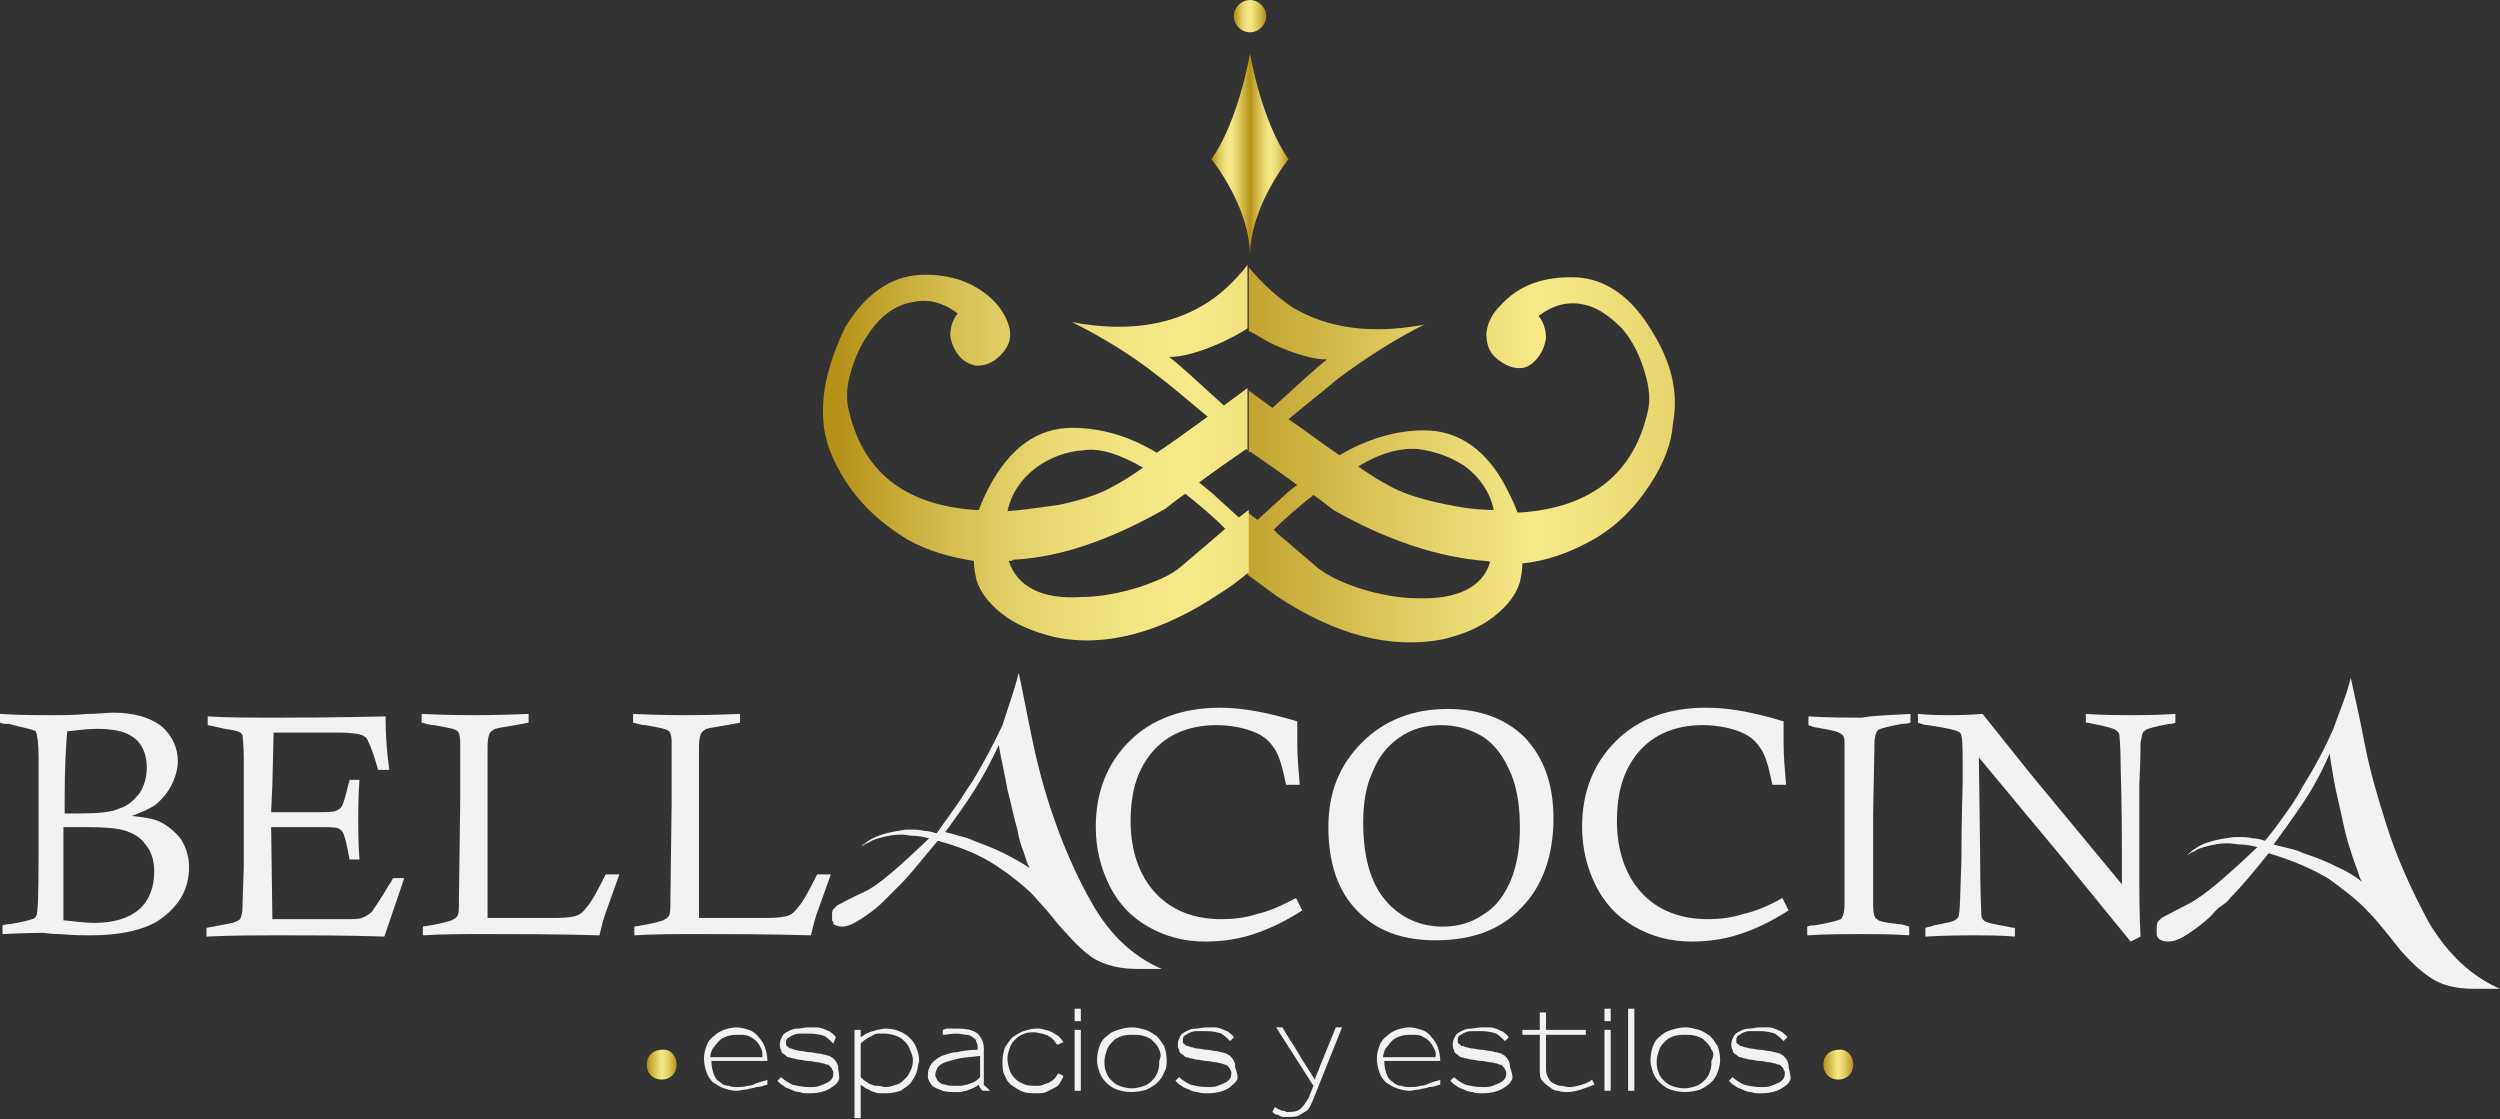
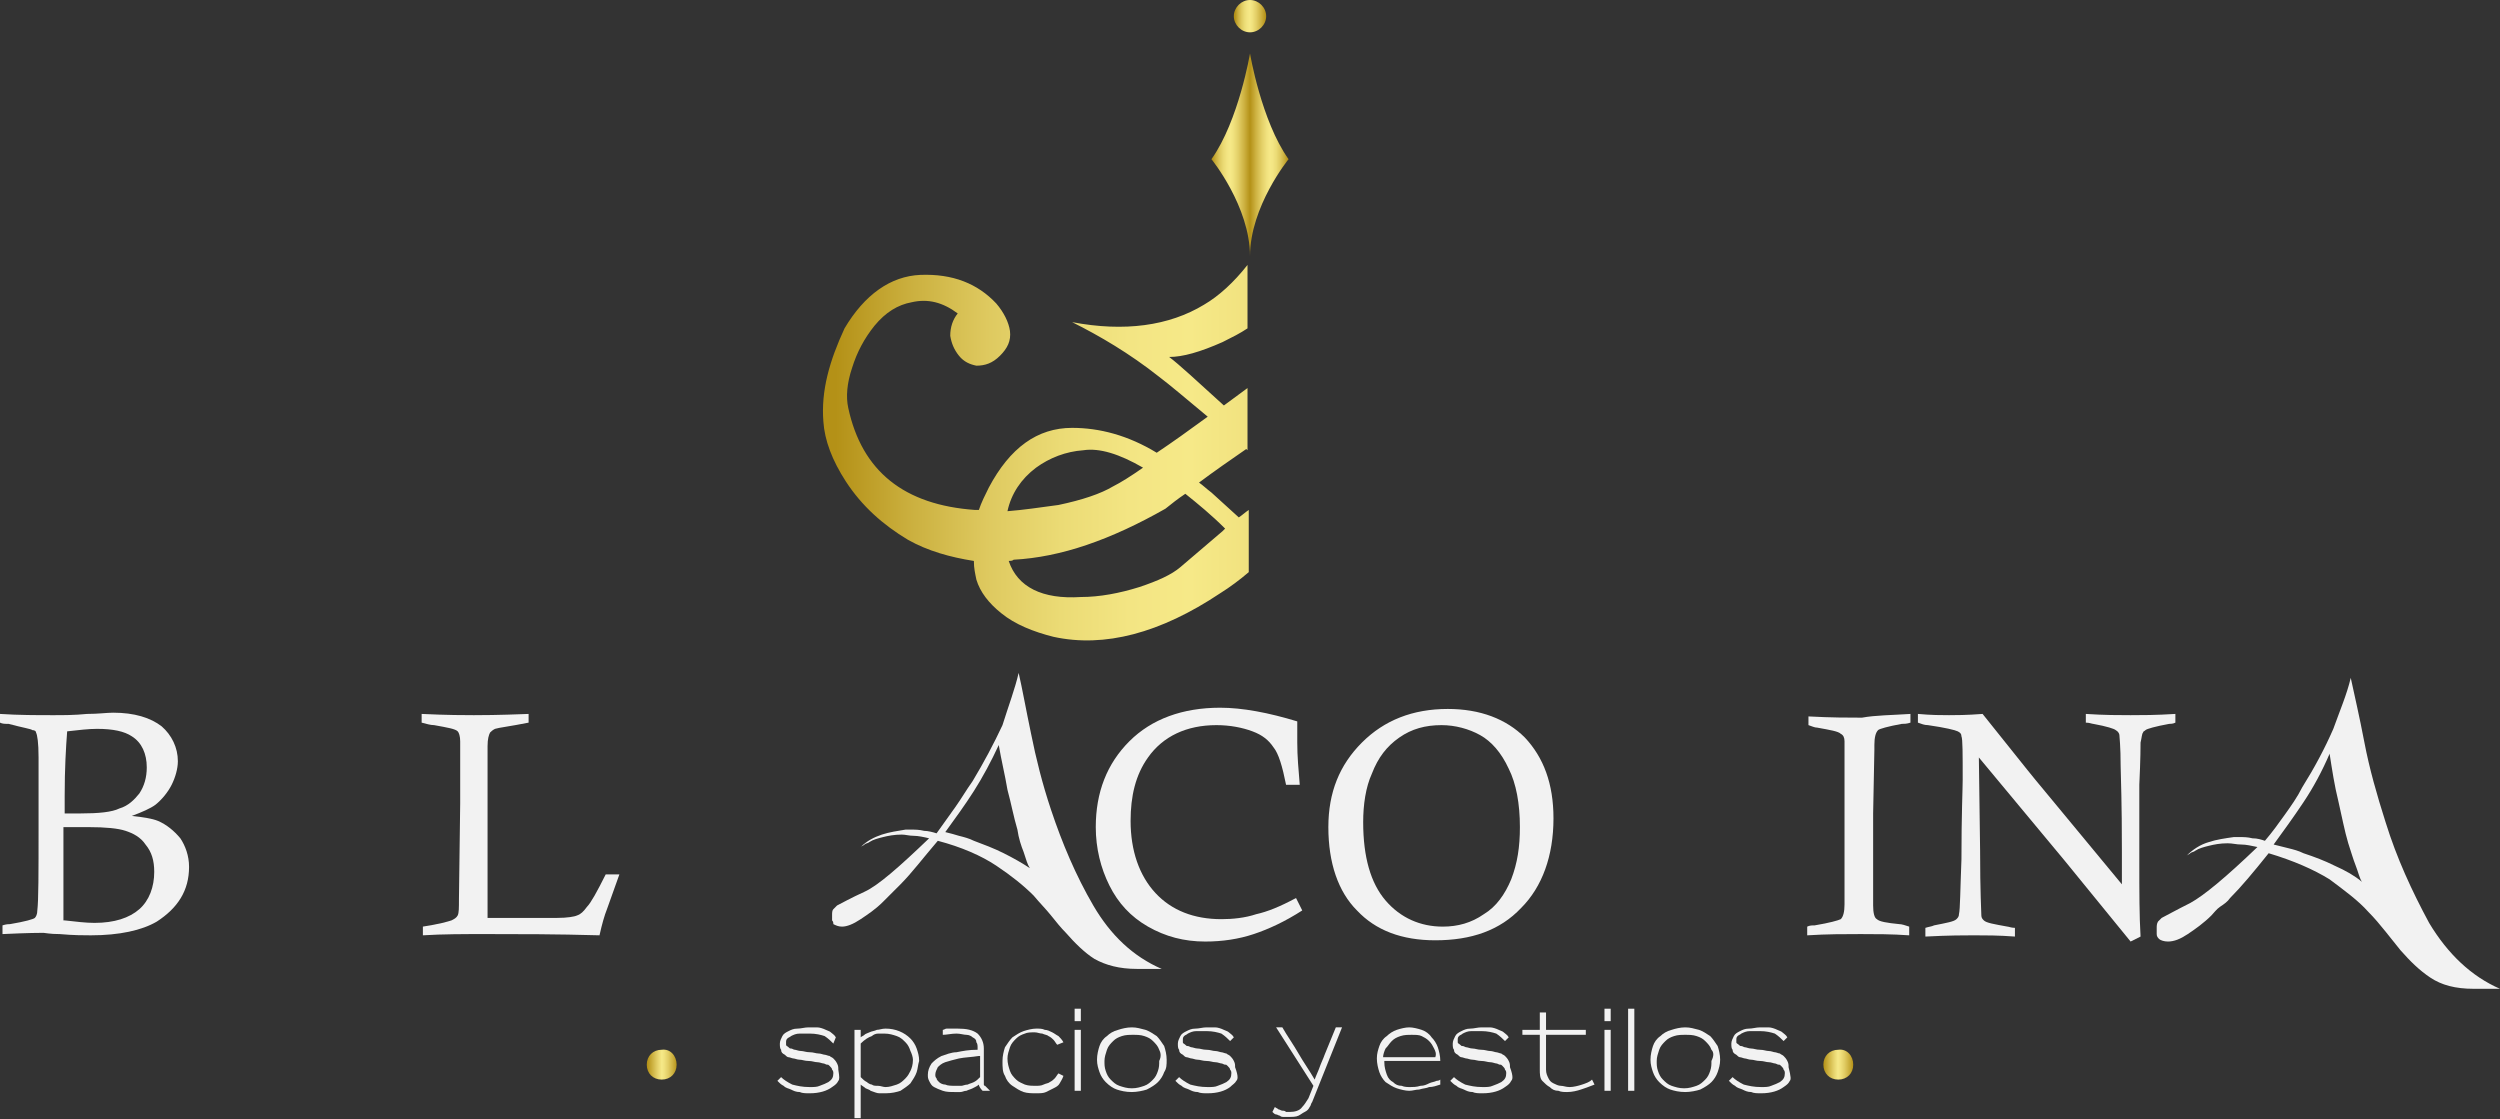
<svg xmlns="http://www.w3.org/2000/svg" version="1.1" id="Layer_1" x="0px" y="0px" viewBox="0 0 201 90" style="enable-background:new 0 0 201 90;" xml:space="preserve">
  <rect x="0" y="0" width="201" height="90" fill="#333333" stroke="none" />
  <style type="text/css">
	.st0{fill:url(#SVGID_1_);}
	.st1{fill:url(#SVGID_00000160188409218297454020000008195342363375123076_);}
	.st2{fill:url(#SVGID_00000067193917111485437010000014174170819666528685_);}
	.st3{fill:url(#SVGID_00000038389352704167394520000015792815451732384899_);}
	.st4{fill:url(#SVGID_00000107585417867847777400000008251858099539727745_);}
	.st5{fill:url(#SVGID_00000028288251835486070950000017303189368654610362_);}
	.st6{fill:url(#SVGID_00000132049846127037062730000009684601981821691783_);}
	.st7{fill:#F2F2F2;}
</style>
  <g>
    <g>
      <g>
        <linearGradient id="SVGID_1_" gradientUnits="userSpaceOnUse" x1="93.085" y1="36.44" x2="154.699" y2="36.44">
          <stop offset="2.304100e-02" style="stop-color:#B49117" />
          <stop offset="0.342" style="stop-color:#E3CF67" />
          <stop offset="0.493" style="stop-color:#F6E988" />
          <stop offset="0.571" style="stop-color:#F1E27F" />
          <stop offset="0.699" style="stop-color:#E3CF67" />
          <stop offset="0.859" style="stop-color:#CCB03F" />
          <stop offset="1" style="stop-color:#B49117" />
        </linearGradient>
-         <path class="st0" d="M132.8,26.6c-1.6-2.7-3.7-4.2-6.1-4.3c-2.5-0.1-4.6,0.6-6.1,2.3c-0.7,0.7-1,1.4-1.1,2.2c0,0.8,0.2,1.5,0.8,2     c0.6,0.5,1.2,0.8,1.9,0.8c0.5,0,1-0.3,1.4-0.8c0.4-0.5,0.6-1,0.7-1.6c0-0.7-0.2-1.3-0.6-1.8c1.2-0.9,2.4-1.2,3.7-0.9     c1,0.2,2,0.9,3,1.9c0.8,0.9,1.4,2.1,1.8,3.4c0.4,1.3,0.5,2.3,0.3,3.2c-1.1,5-4.5,7.8-10.2,8.2H122c-0.2-0.6-0.5-1.2-0.8-1.8     c-1.6-3.2-3.9-4.8-6.7-4.8c-2.3,0-4.6,0.7-6.8,2c-1.2-0.8-2.5-1.8-4.1-2.9c1.8-1.5,3.1-2.5,3.9-3.2c2.4-1.8,4.8-3.3,7-4.4     c-4.2,0.8-7.8,0.3-10.6-1.4c-1.2-0.8-2.4-1.9-3.5-3.2v5.1c0.6,0.3,1.2,0.7,2,1.1c1.8,0.8,3.2,1.2,4.3,1.2     c-0.8,0.6-2.2,1.9-4.4,3.9l-1.9-1.4v5c0,0,0.1-0.1,0.1-0.1c1.3,0.9,2.6,1.8,3.8,2.7c-0.3,0.2-0.7,0.5-1,0.8l-2.2,2     c-0.3-0.2-0.5-0.4-0.8-0.6v5c0.8,0.6,1.5,1.1,2.3,1.7c4.8,3.2,9.3,4.3,13.4,3.5c1.7-0.4,3.1-1,4.2-1.9c1-0.8,1.7-1.7,2-2.7     c0.1-0.5,0.2-0.9,0.2-1.5c1.9-0.2,3.6-0.8,5.3-1.7c2.1-1.1,3.7-2.7,5-4.7c1.1-1.7,1.7-3.3,1.8-4.8C135,31.4,134.3,29,132.8,26.6z      M114,48.1c-1.5,0-3.1-0.3-4.7-0.8c-1.5-0.5-2.5-1-3.3-1.6l-3.4-2.9c0-0.1-0.1-0.1-0.2-0.2c1.1-1.1,2.2-2,3.2-2.8     c0.6,0.4,1.1,0.8,1.6,1.2c4.4,2.5,8.5,3.8,12.2,4.1c0.1,0,0.3,0,0.4,0.1C119.2,47.2,117.2,48.2,114,48.1z M116,40.5     c-1.9-0.4-3.4-0.9-4.4-1.5c-0.6-0.3-1.4-0.8-2.4-1.5c1.8-1.1,3.4-1.5,4.8-1.4c1.4,0.2,2.6,0.6,3.8,1.4c1.2,0.9,2,2.1,2.3,3.5     C118.7,41,117.4,40.8,116,40.5z" />
        <linearGradient id="SVGID_00000089572746851129220780000002483013116346446249_" gradientUnits="userSpaceOnUse" x1="65.8" y1="36.445" x2="126.339" y2="36.445">
          <stop offset="2.304100e-02" style="stop-color:#B49117" />
          <stop offset="0.124" style="stop-color:#CBB03F" />
          <stop offset="0.224" style="stop-color:#DEC95F" />
          <stop offset="0.322" style="stop-color:#EBDB75" />
          <stop offset="0.413" style="stop-color:#F3E583" />
          <stop offset="0.493" style="stop-color:#F6E988" />
          <stop offset="0.571" style="stop-color:#F1E27F" />
          <stop offset="0.699" style="stop-color:#E3CF67" />
          <stop offset="0.859" style="stop-color:#CCB03F" />
          <stop offset="1" style="stop-color:#B49117" />
        </linearGradient>
        <path style="fill:url(#SVGID_00000089572746851129220780000002483013116346446249_);" d="M66.2,33.9c0.1,1.5,0.7,3.1,1.8,4.8     c1.3,2,3,3.5,5,4.7c1.6,0.9,3.4,1.4,5.3,1.7c0,0.6,0.1,1,0.2,1.5c0.3,1,1,1.9,2,2.7c1.1,0.9,2.6,1.5,4.2,1.9     c4.1,0.9,8.6-0.3,13.4-3.5c0.8-0.5,1.6-1.1,2.3-1.7v-5c-0.3,0.2-0.5,0.4-0.8,0.6l-2.2-2c-0.4-0.3-0.7-0.6-1-0.8     c1.2-0.9,2.5-1.8,3.8-2.7c0,0,0.1,0.1,0.1,0.1v-5l-1.9,1.4c-2.2-2-3.6-3.3-4.4-3.9c1.1,0,2.5-0.4,4.3-1.2c0.8-0.4,1.4-0.7,2-1.1     v-5.1c-1.1,1.4-2.3,2.5-3.5,3.2c-2.8,1.7-6.4,2.2-10.6,1.4c2.2,1.1,4.6,2.5,7,4.4c0.8,0.6,2.1,1.7,3.9,3.2     c-1.5,1.1-2.9,2.1-4.1,2.9c-2.3-1.4-4.6-2-6.8-2c-2.8,0-5,1.6-6.7,4.8c-0.3,0.6-0.6,1.2-0.8,1.8h-0.3c-5.7-0.4-9.1-3.1-10.2-8.2     c-0.2-0.9-0.1-2,0.3-3.2c0.4-1.3,1-2.4,1.8-3.4c0.9-1.1,1.9-1.7,3-1.9c1.3-0.3,2.5,0,3.7,0.9c-0.4,0.5-0.6,1.1-0.6,1.8     c0.1,0.6,0.3,1.1,0.7,1.6c0.4,0.5,0.9,0.7,1.4,0.8c0.7,0,1.3-0.2,1.9-0.8c0.6-0.6,0.9-1.2,0.8-2c-0.1-0.7-0.5-1.5-1.1-2.2     c-1.5-1.6-3.5-2.4-6.1-2.3c-2.4,0.1-4.5,1.6-6.1,4.3C66.7,29,66,31.4,66.2,33.9z M81.1,45.1c0.1,0,0.3,0,0.4-0.1     c3.8-0.2,7.8-1.6,12.2-4.1c0.5-0.4,1-0.8,1.6-1.2c1,0.8,2.1,1.7,3.2,2.8c-0.1,0.1-0.1,0.1-0.2,0.2l-3.4,2.9     c-0.7,0.6-1.8,1.1-3.3,1.6c-1.6,0.5-3.2,0.8-4.7,0.8C83.8,48.2,81.8,47.2,81.1,45.1z M81,41.1c0.3-1.4,1.1-2.6,2.3-3.5     c1.1-0.8,2.4-1.3,3.8-1.4c1.3-0.2,2.9,0.3,4.8,1.4c-1,0.7-1.8,1.2-2.4,1.5c-1,0.6-2.5,1.1-4.4,1.5C83.6,40.8,82.3,41,81,41.1z" />
      </g>
      <linearGradient id="SVGID_00000166633574401334760460000010851513337138200454_" gradientUnits="userSpaceOnUse" x1="99.241" y1="1.262" x2="101.759" y2="1.262">
        <stop offset="2.304100e-02" style="stop-color:#B49117" />
        <stop offset="0.124" style="stop-color:#CBB03F" />
        <stop offset="0.224" style="stop-color:#DEC95F" />
        <stop offset="0.322" style="stop-color:#EBDB75" />
        <stop offset="0.413" style="stop-color:#F3E583" />
        <stop offset="0.493" style="stop-color:#F6E988" />
        <stop offset="0.571" style="stop-color:#F1E27F" />
        <stop offset="0.699" style="stop-color:#E3CF67" />
        <stop offset="0.859" style="stop-color:#CCB03F" />
        <stop offset="1" style="stop-color:#B49117" />
      </linearGradient>
      <path style="fill:url(#SVGID_00000166633574401334760460000010851513337138200454_);" d="M101.8,1.3c0,0.7-0.6,1.3-1.3,1.3    c-0.7,0-1.3-0.6-1.3-1.3c0-0.7,0.6-1.3,1.3-1.3C101.2,0,101.8,0.6,101.8,1.3z" />
      <g>
        <g>
          <linearGradient id="SVGID_00000149364778527184894570000003070734034463180219_" gradientUnits="userSpaceOnUse" x1="97.371" y1="12.485" x2="100.501" y2="12.485">
            <stop offset="2.304100e-02" style="stop-color:#B49117" />
            <stop offset="0.124" style="stop-color:#CBB03F" />
            <stop offset="0.224" style="stop-color:#DEC95F" />
            <stop offset="0.322" style="stop-color:#EBDB75" />
            <stop offset="0.413" style="stop-color:#F3E583" />
            <stop offset="0.493" style="stop-color:#F6E988" />
            <stop offset="0.571" style="stop-color:#F1E27F" />
            <stop offset="0.699" style="stop-color:#E3CF67" />
            <stop offset="0.859" style="stop-color:#CCB03F" />
            <stop offset="1" style="stop-color:#B49117" />
          </linearGradient>
          <path style="fill:url(#SVGID_00000149364778527184894570000003070734034463180219_);" d="M100.5,20.6c0-4-3.1-7.8-3.1-7.8      c2.2-3.1,3.1-8.5,3.1-8.5V20.6z" />
        </g>
        <g>
          <linearGradient id="SVGID_00000016788113402203711210000010174177349371738545_" gradientUnits="userSpaceOnUse" x1="-3509.795" y1="12.489" x2="-3506.666" y2="12.489" gradientTransform="matrix(-1 0 0 1 -3406.166 0)">
            <stop offset="2.304100e-02" style="stop-color:#B49117" />
            <stop offset="0.124" style="stop-color:#CBB03F" />
            <stop offset="0.224" style="stop-color:#DEC95F" />
            <stop offset="0.322" style="stop-color:#EBDB75" />
            <stop offset="0.413" style="stop-color:#F3E583" />
            <stop offset="0.493" style="stop-color:#F6E988" />
            <stop offset="0.571" style="stop-color:#F1E27F" />
            <stop offset="0.699" style="stop-color:#E3CF67" />
            <stop offset="0.859" style="stop-color:#CCB03F" />
            <stop offset="1" style="stop-color:#B49117" />
          </linearGradient>
          <path style="fill:url(#SVGID_00000016788113402203711210000010174177349371738545_);" d="M100.5,20.6c0-4,3.1-7.8,3.1-7.8      c-2.2-3.1-3.1-8.5-3.1-8.5V20.6z" />
        </g>
      </g>
    </g>
    <g>
      <linearGradient id="SVGID_00000111908494265338701340000008589887432289530781_" gradientUnits="userSpaceOnUse" x1="146.558" y1="85.56" x2="149.007" y2="85.56">
        <stop offset="2.304100e-02" style="stop-color:#B49117" />
        <stop offset="0.342" style="stop-color:#E3CF67" />
        <stop offset="0.493" style="stop-color:#F6E988" />
        <stop offset="0.571" style="stop-color:#F1E27F" />
        <stop offset="0.699" style="stop-color:#E3CF67" />
        <stop offset="0.859" style="stop-color:#CCB03F" />
        <stop offset="1" style="stop-color:#B49117" />
      </linearGradient>
      <path style="fill:url(#SVGID_00000111908494265338701340000008589887432289530781_);" d="M149,85.6c0,0.7-0.5,1.2-1.2,1.2    c-0.7,0-1.2-0.5-1.2-1.2c0-0.7,0.5-1.2,1.2-1.2C148.5,84.3,149,84.9,149,85.6z" />
      <linearGradient id="SVGID_00000163762159199515495820000016969995098013920928_" gradientUnits="userSpaceOnUse" x1="51.994" y1="85.56" x2="54.443" y2="85.56">
        <stop offset="2.304100e-02" style="stop-color:#B49117" />
        <stop offset="0.342" style="stop-color:#E3CF67" />
        <stop offset="0.493" style="stop-color:#F6E988" />
        <stop offset="0.571" style="stop-color:#F1E27F" />
        <stop offset="0.699" style="stop-color:#E3CF67" />
        <stop offset="0.859" style="stop-color:#CCB03F" />
        <stop offset="1" style="stop-color:#B49117" />
      </linearGradient>
      <path style="fill:url(#SVGID_00000163762159199515495820000016969995098013920928_);" d="M54.4,85.6c0,0.7-0.5,1.2-1.2,1.2    c-0.7,0-1.2-0.5-1.2-1.2c0-0.7,0.5-1.2,1.2-1.2C53.9,84.3,54.4,84.9,54.4,85.6z" />
      <g>
        <g>
-           <path class="st7" d="M57.2,85.4c0,0.4,0.1,0.7,0.2,1c0.1,0.3,0.3,0.5,0.5,0.6c0.2,0.2,0.4,0.3,0.7,0.3c0.2,0.1,0.5,0.1,0.7,0.1      c0.2,0,0.5,0,0.8-0.1c0.3,0,0.5-0.1,0.7-0.2c0.2-0.1,0.4-0.1,0.6-0.2c0.2,0,0.3-0.1,0.3-0.1l0,0.4c-0.3,0.1-0.6,0.2-0.9,0.2      c-0.2,0.1-0.5,0.1-0.8,0.2c-0.3,0-0.5,0.1-0.8,0.1c-0.3,0-0.7-0.1-1-0.2c-0.3-0.1-0.6-0.3-0.9-0.5c-0.2-0.2-0.4-0.5-0.5-0.8      c-0.1-0.3-0.2-0.7-0.2-1.1c0-0.4,0.1-0.7,0.2-1c0.1-0.3,0.3-0.6,0.6-0.8c0.2-0.2,0.5-0.4,0.8-0.5c0.3-0.1,0.7-0.2,1-0.2      c0.3,0,0.7,0.1,1,0.2c0.3,0.1,0.6,0.3,0.8,0.6c0.2,0.2,0.4,0.5,0.5,0.8c0.1,0.3,0.2,0.7,0.2,1.1H57.2z M61.2,84.3      c-0.1-0.2-0.2-0.4-0.4-0.6c-0.2-0.2-0.4-0.3-0.6-0.4c-0.2-0.1-0.5-0.1-0.8-0.1c-0.3,0-0.6,0-0.9,0.1c-0.3,0.1-0.5,0.2-0.7,0.4      c-0.2,0.2-0.3,0.4-0.5,0.6c-0.1,0.2-0.2,0.5-0.2,0.7h4.2C61.3,84.7,61.3,84.5,61.2,84.3z" />
          <path class="st7" d="M67.4,86.9c-0.1,0.2-0.2,0.3-0.5,0.5c-0.4,0.3-1,0.5-1.8,0.5c-0.3,0-0.6,0-0.8-0.1c-0.3,0-0.5-0.1-0.7-0.2      c-0.2-0.1-0.4-0.1-0.6-0.3c-0.2-0.1-0.3-0.2-0.5-0.4l0.3-0.3c0.2,0.2,0.5,0.4,0.9,0.6c0.4,0.1,0.8,0.2,1.4,0.2      c0.3,0,0.6,0,0.8-0.1c0.3-0.1,0.5-0.2,0.7-0.3c0.3-0.2,0.4-0.4,0.4-0.7c0-0.1,0-0.2-0.1-0.3c0-0.1-0.1-0.2-0.2-0.3      c-0.1-0.1-0.1-0.1-0.2-0.1c-0.1,0-0.2-0.1-0.3-0.1c-0.1,0-0.3-0.1-0.5-0.1c-0.2,0-0.4-0.1-0.7-0.1c-0.3,0-0.5-0.1-0.7-0.1      c-0.2,0-0.4-0.1-0.5-0.1c-0.1,0-0.3-0.1-0.4-0.1c-0.1,0-0.2-0.1-0.3-0.2c-0.2-0.1-0.3-0.2-0.3-0.4c-0.1-0.1-0.1-0.3-0.1-0.5      c0-0.2,0.1-0.4,0.2-0.6c0.1-0.2,0.3-0.3,0.5-0.4c0.2-0.1,0.4-0.2,0.7-0.2c0.3,0,0.6-0.1,0.9-0.1c0.3,0,0.5,0,0.7,0      c0.2,0,0.5,0.1,0.7,0.2c0.2,0.1,0.3,0.1,0.4,0.2c0.1,0.1,0.3,0.2,0.4,0.4L67,83.9c-0.2-0.2-0.4-0.4-0.7-0.6      c-0.3-0.1-0.7-0.2-1.2-0.2c-0.3,0-0.5,0-0.8,0c-0.3,0-0.5,0.1-0.7,0.2c-0.1,0.1-0.2,0.1-0.3,0.2c-0.1,0.1-0.1,0.2-0.1,0.3      c0,0.1,0,0.2,0,0.2c0,0.1,0.1,0.1,0.2,0.2c0.1,0.1,0.1,0.1,0.2,0.1c0.1,0,0.2,0.1,0.3,0.1c0.1,0,0.3,0.1,0.5,0.1      c0.2,0,0.4,0.1,0.7,0.1c0.3,0,0.5,0.1,0.7,0.1c0.2,0,0.4,0.1,0.5,0.1c0.1,0,0.3,0.1,0.4,0.1c0.1,0.1,0.2,0.1,0.3,0.2      c0.1,0.1,0.2,0.2,0.3,0.4c0.1,0.2,0.1,0.3,0.1,0.5C67.5,86.6,67.5,86.8,67.4,86.9z" />
          <path class="st7" d="M73.7,86.2c-0.1,0.3-0.3,0.6-0.5,0.9c-0.2,0.2-0.5,0.4-0.8,0.6c-0.3,0.1-0.7,0.2-1.2,0.2      c-0.1,0-0.3,0-0.5,0c-0.2,0-0.4-0.1-0.7-0.2c-0.1-0.1-0.2-0.1-0.4-0.2c-0.1-0.1-0.3-0.2-0.4-0.3v2.7h-0.5v-7.1h0.5l0,0.6      c0.1-0.1,0.2-0.1,0.3-0.2c0.1-0.1,0.2-0.1,0.4-0.2c0.2-0.1,0.4-0.1,0.6-0.2c0.2,0,0.4-0.1,0.7-0.1c0.8,0,1.5,0.3,2,0.8      c0.2,0.2,0.4,0.5,0.5,0.8c0.1,0.3,0.2,0.6,0.2,1C73.8,85.6,73.8,85.9,73.7,86.2z M73.2,84.5c-0.1-0.3-0.2-0.5-0.4-0.7      c-0.2-0.2-0.4-0.4-0.7-0.5c-0.3-0.1-0.6-0.2-1-0.2c-0.2,0-0.4,0-0.5,0c-0.2,0-0.4,0.1-0.5,0.2c-0.3,0.1-0.6,0.3-0.9,0.6v2.7      c0.2,0.2,0.3,0.3,0.5,0.4c0.1,0.1,0.3,0.2,0.4,0.2c0.1,0.1,0.3,0.1,0.5,0.1c0.2,0,0.4,0.1,0.6,0.1c0.3,0,0.6-0.1,0.9-0.2      c0.3-0.1,0.5-0.3,0.7-0.5c0.2-0.2,0.3-0.4,0.4-0.6c0.1-0.2,0.2-0.5,0.2-0.9C73.4,85,73.3,84.7,73.2,84.5z" />
          <path class="st7" d="M79,87.7c-0.2-0.2-0.3-0.4-0.3-0.5c-0.1,0.1-0.3,0.2-0.5,0.3c-0.2,0.1-0.3,0.1-0.5,0.2      c-0.2,0-0.3,0.1-0.5,0.1c-0.2,0-0.3,0-0.4,0c-0.4,0-0.7,0-1-0.1c-0.3-0.1-0.5-0.2-0.7-0.3c-0.2-0.1-0.3-0.3-0.4-0.5      c-0.1-0.2-0.1-0.3-0.1-0.5c0-0.3,0.1-0.6,0.3-0.9c0.2-0.2,0.4-0.4,0.8-0.6c0.3-0.1,0.8-0.3,1.2-0.3c0.5-0.1,1-0.2,1.7-0.2v-0.1      c0-0.2,0-0.4-0.1-0.5c0-0.2-0.1-0.3-0.3-0.4c-0.1-0.1-0.3-0.2-0.5-0.2c-0.2,0-0.5-0.1-0.8-0.1c-0.4,0-0.8,0.1-1.1,0.1l0-0.4      c0.1,0,0.2-0.1,0.3-0.1c0.1,0,0.2,0,0.4,0c0.1,0,0.3,0,0.5,0c0.7,0,1.2,0.1,1.6,0.4c0.3,0.3,0.5,0.7,0.5,1.2v2.4      c0,0.1,0,0.2,0,0.3c0,0.1,0,0.1,0,0.2c0,0,0,0.1,0.1,0.1c0,0,0.1,0.1,0.1,0.1l0.3,0.3H79z M78.7,84.9c-0.6,0.1-1.1,0.1-1.6,0.2      c-0.4,0.1-0.8,0.2-1.1,0.3c-0.3,0.1-0.5,0.3-0.6,0.4c-0.1,0.2-0.2,0.4-0.2,0.6c0,0.1,0,0.2,0.1,0.3c0,0.1,0.1,0.2,0.2,0.3      c0.1,0.1,0.3,0.2,0.5,0.2c0.2,0.1,0.5,0.1,0.9,0.1c0.1,0,0.2,0,0.4,0c0.1,0,0.3-0.1,0.5-0.1c0.2-0.1,0.3-0.1,0.5-0.2      c0.2-0.1,0.3-0.2,0.5-0.4V84.9z" />
          <path class="st7" d="M85.2,87.1c-0.1,0.2-0.3,0.3-0.5,0.4c-0.2,0.1-0.4,0.2-0.6,0.3c-0.2,0.1-0.5,0.1-0.8,0.1      c-0.3,0-0.7,0-1-0.1c-0.3-0.1-0.6-0.3-0.9-0.5c-0.3-0.2-0.5-0.5-0.6-0.8c-0.2-0.3-0.2-0.7-0.2-1.2c0-0.4,0.1-0.8,0.2-1.1      c0.2-0.3,0.4-0.6,0.6-0.8c0.3-0.2,0.6-0.4,0.9-0.5c0.3-0.1,0.7-0.2,1-0.2c0.3,0,0.5,0,0.7,0.1c0.2,0,0.4,0.1,0.6,0.2      c0.2,0.1,0.3,0.2,0.5,0.3c0.1,0.1,0.3,0.3,0.4,0.5L85,84c-0.1-0.1-0.2-0.3-0.3-0.4c-0.1-0.1-0.2-0.2-0.4-0.3      c-0.1-0.1-0.3-0.1-0.5-0.2c-0.2,0-0.4-0.1-0.6-0.1c-0.3,0-0.6,0-0.8,0.1c-0.3,0.1-0.5,0.2-0.7,0.4c-0.2,0.2-0.4,0.4-0.5,0.7      c-0.1,0.3-0.2,0.6-0.2,0.9c0,0.4,0.1,0.7,0.2,1c0.1,0.3,0.3,0.5,0.5,0.7c0.2,0.2,0.5,0.3,0.7,0.4c0.3,0.1,0.6,0.1,0.8,0.1      c0.3,0,0.5,0,0.7-0.1c0.2-0.1,0.4-0.1,0.5-0.2c0.2-0.1,0.3-0.2,0.4-0.3c0.1-0.1,0.2-0.3,0.3-0.4l0.4,0.2      C85.4,86.8,85.3,86.9,85.2,87.1z" />
          <path class="st7" d="M86.4,82.1v-1h0.5v1H86.4z M86.4,87.7v-4.9h0.5v4.9H86.4z" />
          <path class="st7" d="M93.6,86.2c-0.1,0.3-0.3,0.6-0.5,0.8c-0.2,0.2-0.5,0.4-0.9,0.6c-0.3,0.1-0.8,0.2-1.2,0.2      c-0.5,0-0.9-0.1-1.2-0.2c-0.3-0.1-0.6-0.3-0.9-0.6c-0.2-0.2-0.4-0.5-0.5-0.8c-0.1-0.3-0.2-0.6-0.2-1c0-0.4,0.1-0.8,0.2-1.1      c0.1-0.3,0.3-0.6,0.6-0.8c0.2-0.2,0.5-0.4,0.9-0.5c0.3-0.1,0.7-0.2,1.1-0.2c0.4,0,0.7,0.1,1.1,0.2c0.3,0.1,0.6,0.3,0.9,0.5      c0.2,0.2,0.4,0.5,0.6,0.8c0.1,0.3,0.2,0.7,0.2,1.1v0C93.8,85.6,93.8,85.9,93.6,86.2z M93.2,84.4c-0.1-0.3-0.3-0.5-0.5-0.7      c-0.2-0.2-0.4-0.3-0.7-0.4c-0.3-0.1-0.6-0.1-0.9-0.1c-0.3,0-0.6,0-0.9,0.1c-0.3,0.1-0.5,0.2-0.7,0.4c-0.2,0.2-0.4,0.4-0.5,0.7      c-0.1,0.3-0.2,0.6-0.2,0.9c0,0.3,0,0.5,0.1,0.8c0.1,0.3,0.2,0.5,0.4,0.7c0.2,0.2,0.4,0.4,0.7,0.5c0.3,0.1,0.6,0.2,1,0.2h0      c0.4,0,0.7-0.1,1-0.2c0.3-0.1,0.5-0.3,0.7-0.5c0.2-0.2,0.3-0.4,0.4-0.7c0.1-0.3,0.1-0.5,0.1-0.8C93.4,84.9,93.3,84.6,93.2,84.4z      " />
          <path class="st7" d="M99.4,86.9c-0.1,0.2-0.3,0.3-0.5,0.5c-0.4,0.3-1,0.5-1.8,0.5c-0.3,0-0.6,0-0.8-0.1c-0.3,0-0.5-0.1-0.7-0.2      c-0.2-0.1-0.4-0.1-0.6-0.3c-0.2-0.1-0.3-0.2-0.5-0.4l0.3-0.3c0.2,0.2,0.5,0.4,0.9,0.6c0.4,0.1,0.8,0.2,1.4,0.2      c0.3,0,0.6,0,0.8-0.1c0.3-0.1,0.5-0.2,0.7-0.3c0.3-0.2,0.4-0.4,0.4-0.7c0-0.1,0-0.2-0.1-0.3c0-0.1-0.1-0.2-0.2-0.3      c-0.1-0.1-0.1-0.1-0.2-0.1c-0.1,0-0.2-0.1-0.3-0.1c-0.1,0-0.3-0.1-0.5-0.1c-0.2,0-0.4-0.1-0.7-0.1c-0.3,0-0.5-0.1-0.7-0.1      c-0.2,0-0.4-0.1-0.5-0.1c-0.1,0-0.3-0.1-0.4-0.1c-0.1,0-0.2-0.1-0.3-0.2c-0.2-0.1-0.3-0.2-0.3-0.4c-0.1-0.1-0.1-0.3-0.1-0.5      c0-0.2,0.1-0.4,0.2-0.6c0.1-0.2,0.3-0.3,0.5-0.4c0.2-0.1,0.4-0.2,0.7-0.2c0.3,0,0.6-0.1,0.9-0.1c0.3,0,0.5,0,0.7,0      c0.2,0,0.5,0.1,0.7,0.2c0.2,0.1,0.3,0.1,0.4,0.2c0.1,0.1,0.3,0.2,0.4,0.4l-0.3,0.3c-0.2-0.2-0.4-0.4-0.7-0.6      c-0.3-0.1-0.7-0.2-1.2-0.2c-0.3,0-0.5,0-0.8,0c-0.3,0-0.5,0.1-0.7,0.2c-0.1,0.1-0.2,0.1-0.3,0.2c-0.1,0.1-0.1,0.2-0.1,0.3      c0,0.1,0,0.2,0,0.2c0,0.1,0.1,0.1,0.2,0.2c0.1,0.1,0.1,0.1,0.2,0.1c0.1,0,0.2,0.1,0.3,0.1c0.1,0,0.3,0.1,0.5,0.1      c0.2,0,0.4,0.1,0.7,0.1c0.3,0,0.5,0.1,0.7,0.1c0.2,0,0.4,0.1,0.5,0.1c0.1,0,0.3,0.1,0.4,0.1c0.1,0.1,0.2,0.1,0.3,0.2      c0.1,0.1,0.2,0.2,0.3,0.4c0.1,0.2,0.1,0.3,0.1,0.5C99.6,86.6,99.5,86.8,99.4,86.9z" />
          <path class="st7" d="M105.5,88.6c-0.1,0.1-0.1,0.3-0.2,0.4c-0.1,0.2-0.2,0.3-0.4,0.4c-0.2,0.1-0.3,0.2-0.5,0.3      c-0.2,0.1-0.5,0.1-0.8,0.1c-0.2,0-0.3,0-0.4,0c-0.1,0-0.2,0-0.3-0.1c-0.1,0-0.2-0.1-0.3-0.1c-0.1,0-0.2-0.1-0.3-0.2l0.2-0.4      c0.1,0.1,0.2,0.1,0.3,0.2c0.1,0,0.2,0.1,0.3,0.1c0.1,0,0.2,0,0.3,0.1c0.1,0,0.2,0,0.3,0c0.4,0,0.8-0.1,1-0.4      c0.2-0.2,0.3-0.4,0.5-0.7l0.4-1l-3-4.7h0.5c0.4,0.7,0.9,1.4,1.3,2.1c0.4,0.7,0.9,1.4,1.3,2.1c0.1-0.3,0.3-0.7,0.4-1      c0.1-0.3,0.3-0.7,0.4-1l0.9-2.2h0.5L105.5,88.6z" />
          <path class="st7" d="M111.3,85.4c0,0.4,0.1,0.7,0.2,1c0.1,0.3,0.3,0.5,0.5,0.6c0.2,0.2,0.4,0.3,0.7,0.3c0.2,0.1,0.5,0.1,0.7,0.1      c0.2,0,0.5,0,0.8-0.1c0.3,0,0.5-0.1,0.7-0.2c0.2-0.1,0.4-0.1,0.6-0.2c0.2,0,0.3-0.1,0.3-0.1l0,0.4c-0.3,0.1-0.6,0.2-0.9,0.2      c-0.2,0.1-0.5,0.1-0.8,0.2c-0.3,0-0.5,0.1-0.8,0.1c-0.3,0-0.7-0.1-1-0.2c-0.3-0.1-0.6-0.3-0.9-0.5c-0.2-0.2-0.4-0.5-0.5-0.8      c-0.1-0.3-0.2-0.7-0.2-1.1c0-0.4,0.1-0.7,0.2-1c0.1-0.3,0.3-0.6,0.6-0.8c0.2-0.2,0.5-0.4,0.8-0.5c0.3-0.1,0.7-0.2,1-0.2      c0.3,0,0.7,0.1,1,0.2c0.3,0.1,0.6,0.3,0.8,0.6c0.2,0.2,0.4,0.5,0.5,0.8c0.1,0.3,0.2,0.7,0.2,1.1H111.3z M115.3,84.3      c-0.1-0.2-0.2-0.4-0.4-0.6c-0.2-0.2-0.4-0.3-0.6-0.4c-0.2-0.1-0.5-0.1-0.8-0.1c-0.3,0-0.6,0-0.9,0.1c-0.3,0.1-0.5,0.2-0.7,0.4      c-0.2,0.2-0.3,0.4-0.5,0.6c-0.1,0.2-0.2,0.5-0.2,0.7h4.2C115.5,84.7,115.4,84.5,115.3,84.3z" />
          <path class="st7" d="M121.5,86.9c-0.1,0.2-0.2,0.3-0.5,0.5c-0.4,0.3-1,0.5-1.8,0.5c-0.3,0-0.6,0-0.8-0.1c-0.3,0-0.5-0.1-0.7-0.2      c-0.2-0.1-0.4-0.1-0.6-0.3c-0.2-0.1-0.3-0.2-0.5-0.4l0.3-0.3c0.2,0.2,0.5,0.4,0.9,0.6c0.4,0.1,0.8,0.2,1.4,0.2      c0.3,0,0.6,0,0.8-0.1c0.3-0.1,0.5-0.2,0.7-0.3c0.3-0.2,0.4-0.4,0.4-0.7c0-0.1,0-0.2-0.1-0.3c0-0.1-0.1-0.2-0.2-0.3      c-0.1-0.1-0.1-0.1-0.2-0.1c-0.1,0-0.2-0.1-0.3-0.1c-0.1,0-0.3-0.1-0.5-0.1c-0.2,0-0.4-0.1-0.7-0.1c-0.3,0-0.5-0.1-0.7-0.1      c-0.2,0-0.4-0.1-0.5-0.1c-0.1,0-0.3-0.1-0.4-0.1c-0.1,0-0.2-0.1-0.3-0.2c-0.2-0.1-0.3-0.2-0.3-0.4c-0.1-0.1-0.1-0.3-0.1-0.5      c0-0.2,0.1-0.4,0.2-0.6c0.1-0.2,0.3-0.3,0.5-0.4c0.2-0.1,0.4-0.2,0.7-0.2c0.3,0,0.6-0.1,0.9-0.1c0.3,0,0.5,0,0.7,0      c0.2,0,0.5,0.1,0.7,0.2c0.2,0.1,0.3,0.1,0.4,0.2c0.1,0.1,0.3,0.2,0.4,0.4l-0.3,0.3c-0.2-0.2-0.4-0.4-0.7-0.6      c-0.3-0.1-0.7-0.2-1.2-0.2c-0.3,0-0.5,0-0.8,0c-0.3,0-0.5,0.1-0.7,0.2c-0.1,0.1-0.2,0.1-0.3,0.2c-0.1,0.1-0.1,0.2-0.1,0.3      c0,0.1,0,0.2,0,0.2c0,0.1,0.1,0.1,0.2,0.2c0.1,0.1,0.1,0.1,0.2,0.1c0.1,0,0.2,0.1,0.3,0.1c0.1,0,0.3,0.1,0.5,0.1      c0.2,0,0.4,0.1,0.7,0.1c0.3,0,0.5,0.1,0.7,0.1c0.2,0,0.4,0.1,0.5,0.1c0.1,0,0.3,0.1,0.4,0.1c0.1,0.1,0.2,0.1,0.3,0.2      c0.1,0.1,0.2,0.2,0.3,0.4c0.1,0.2,0.1,0.3,0.1,0.5C121.7,86.6,121.6,86.8,121.5,86.9z" />
          <path class="st7" d="M127.1,87.6c-0.3,0.1-0.7,0.2-1.1,0.2c-0.2,0-0.5,0-0.7-0.1c-0.3,0-0.5-0.1-0.7-0.3      c-0.2-0.1-0.4-0.3-0.6-0.5c-0.2-0.2-0.2-0.6-0.2-0.9v-2.8h-1.4v-0.4h1.4v-1.4h0.5v1.4h3.2v0.4h-3.2V86c0,0.3,0.1,0.5,0.2,0.7      c0.1,0.2,0.2,0.3,0.4,0.4c0.2,0.1,0.4,0.2,0.6,0.2c0.2,0,0.4,0.1,0.7,0.1c0.3,0,0.7-0.1,1-0.2c0.3-0.1,0.6-0.2,0.8-0.4l0.2,0.4      C127.7,87.4,127.4,87.5,127.1,87.6z" />
          <path class="st7" d="M129,82.1v-1h0.5v1H129z M129,87.7v-4.9h0.5v4.9H129z" />
          <path class="st7" d="M130.9,87.7v-6.6h0.5v6.6H130.9z" />
          <path class="st7" d="M138.1,86.2c-0.1,0.3-0.3,0.6-0.5,0.8c-0.2,0.2-0.5,0.4-0.9,0.6c-0.3,0.1-0.8,0.2-1.2,0.2      c-0.5,0-0.9-0.1-1.2-0.2c-0.3-0.1-0.6-0.3-0.9-0.6c-0.2-0.2-0.4-0.5-0.5-0.8c-0.1-0.3-0.2-0.6-0.2-1c0-0.4,0.1-0.8,0.2-1.1      c0.1-0.3,0.3-0.6,0.6-0.8c0.2-0.2,0.5-0.4,0.9-0.5c0.3-0.1,0.7-0.2,1.1-0.2c0.4,0,0.7,0.1,1.1,0.2c0.3,0.1,0.6,0.3,0.9,0.5      c0.2,0.2,0.4,0.5,0.6,0.8c0.1,0.3,0.2,0.7,0.2,1.1v0C138.3,85.6,138.2,85.9,138.1,86.2z M137.6,84.4c-0.1-0.3-0.3-0.5-0.5-0.7      c-0.2-0.2-0.4-0.3-0.7-0.4c-0.3-0.1-0.6-0.1-0.9-0.1c-0.3,0-0.6,0-0.9,0.1c-0.3,0.1-0.5,0.2-0.7,0.4c-0.2,0.2-0.4,0.4-0.5,0.7      c-0.1,0.3-0.2,0.6-0.2,0.9c0,0.3,0,0.5,0.1,0.8c0.1,0.3,0.2,0.5,0.4,0.7c0.2,0.2,0.4,0.4,0.7,0.5c0.3,0.1,0.6,0.2,1,0.2h0      c0.4,0,0.7-0.1,1-0.2c0.3-0.1,0.5-0.3,0.7-0.5c0.2-0.2,0.3-0.4,0.4-0.7c0.1-0.3,0.1-0.5,0.1-0.8      C137.8,84.9,137.8,84.6,137.6,84.4z" />
          <path class="st7" d="M143.9,86.9c-0.1,0.2-0.2,0.3-0.5,0.5c-0.4,0.3-1,0.5-1.8,0.5c-0.3,0-0.6,0-0.8-0.1c-0.3,0-0.5-0.1-0.7-0.2      c-0.2-0.1-0.4-0.1-0.6-0.3c-0.2-0.1-0.3-0.2-0.5-0.4l0.3-0.3c0.2,0.2,0.5,0.4,0.9,0.6c0.4,0.1,0.8,0.2,1.4,0.2      c0.3,0,0.6,0,0.8-0.1c0.3-0.1,0.5-0.2,0.7-0.3c0.3-0.2,0.4-0.4,0.4-0.7c0-0.1,0-0.2-0.1-0.3c0-0.1-0.1-0.2-0.2-0.3      c-0.1-0.1-0.1-0.1-0.2-0.1c-0.1,0-0.2-0.1-0.3-0.1c-0.1,0-0.3-0.1-0.5-0.1c-0.2,0-0.4-0.1-0.7-0.1c-0.3,0-0.5-0.1-0.7-0.1      c-0.2,0-0.4-0.1-0.5-0.1c-0.1,0-0.3-0.1-0.4-0.1c-0.1,0-0.2-0.1-0.3-0.2c-0.2-0.1-0.3-0.2-0.3-0.4c-0.1-0.1-0.1-0.3-0.1-0.5      c0-0.2,0.1-0.4,0.2-0.6c0.1-0.2,0.3-0.3,0.5-0.4c0.2-0.1,0.4-0.2,0.7-0.2c0.3,0,0.6-0.1,0.9-0.1c0.3,0,0.5,0,0.7,0      c0.2,0,0.5,0.1,0.7,0.2c0.2,0.1,0.3,0.1,0.4,0.2c0.1,0.1,0.3,0.2,0.4,0.4l-0.3,0.3c-0.2-0.2-0.4-0.4-0.7-0.6      c-0.3-0.1-0.7-0.2-1.2-0.2c-0.3,0-0.5,0-0.8,0c-0.3,0-0.5,0.1-0.7,0.2c-0.1,0.1-0.2,0.1-0.3,0.2c-0.1,0.1-0.1,0.2-0.1,0.3      c0,0.1,0,0.2,0,0.2c0,0.1,0.1,0.1,0.2,0.2c0.1,0.1,0.1,0.1,0.2,0.1c0.1,0,0.2,0.1,0.3,0.1c0.1,0,0.3,0.1,0.5,0.1      c0.2,0,0.4,0.1,0.7,0.1c0.3,0,0.5,0.1,0.7,0.1c0.2,0,0.4,0.1,0.5,0.1c0.1,0,0.3,0.1,0.4,0.1c0.1,0.1,0.2,0.1,0.3,0.2      c0.1,0.1,0.2,0.2,0.3,0.4c0.1,0.2,0.1,0.3,0.1,0.5C144,86.6,144,86.8,143.9,86.9z" />
        </g>
        <g>
          <path class="st7" d="M0,58.1v-0.7c1.5,0.1,3,0.1,4.3,0.1c0.8,0,1.7,0,2.7-0.1c0.9,0,1.6-0.1,2.1-0.1c1.7,0,3,0.4,3.9,1.1      c0.8,0.7,1.3,1.7,1.3,2.8c0,0.6-0.2,1.3-0.5,1.9c-0.3,0.6-0.8,1.2-1.3,1.6c-0.4,0.3-1.1,0.6-1.9,0.9c0.9,0.1,1.6,0.2,2.1,0.4      c0.7,0.3,1.3,0.8,1.8,1.4c0.4,0.6,0.7,1.4,0.7,2.3c0,1.9-0.9,3.3-2.6,4.4c-1.2,0.7-3,1.1-5.3,1.1c-0.5,0-1.4,0-2.5-0.1      c-0.8,0-1.2-0.1-1.3-0.1c-0.2,0-1.2,0-3.3,0.1v-0.7c0.3-0.1,0.5-0.1,0.6-0.1c1.2-0.2,1.9-0.4,2-0.5c0.1-0.1,0.2-0.3,0.2-0.6      c0.1-0.8,0.1-3,0.1-6.7l0-5.6c0-1.2-0.1-1.8-0.2-2c0-0.1-0.1-0.2-0.3-0.2c-0.1-0.1-0.8-0.2-1.9-0.5C0.4,58.2,0.2,58.2,0,58.1z       M5.2,65.4c0.8,0,1.2,0,1.3,0c1.4,0,2.5-0.1,3.1-0.4c0.7-0.2,1.2-0.7,1.6-1.2c0.4-0.6,0.6-1.3,0.6-2.1c0-1.1-0.4-2-1.2-2.5      c-0.6-0.4-1.5-0.6-2.8-0.6c-0.7,0-1.5,0.1-2.4,0.2c-0.1,1.3-0.2,3-0.2,5.2C5.2,64.3,5.2,64.8,5.2,65.4z M5.2,74      c0.9,0.1,1.7,0.2,2.4,0.2c1.6,0,2.8-0.4,3.6-1.1c0.8-0.7,1.2-1.8,1.2-3c0-0.9-0.2-1.6-0.7-2.2c-0.4-0.6-1-0.9-1.6-1.1      c-0.6-0.2-1.6-0.3-3-0.3c-0.8,0-1.5,0-2,0V74z" />
-           <path class="st7" d="M21.8,65.3h3.1c1.2,0,1.9,0,2.1-0.1c0.2-0.1,0.4-0.2,0.5-0.4c0.1-0.2,0.3-0.8,0.5-1.7      c0-0.1,0.1-0.2,0.1-0.4h0.8c-0.1,1.4-0.1,2.5-0.1,3.2c0,0.8,0,1.8,0.1,3.2h-0.8c-0.2-1.2-0.4-1.9-0.5-2.1      c-0.1-0.2-0.2-0.3-0.4-0.4c-0.2-0.1-0.8-0.1-1.9-0.1h-3.5l0.1,7.4h5.3l0.5,0c0.7,0,1.2,0,1.4-0.1c0.3-0.1,0.6-0.3,0.8-0.5      c0.2-0.3,0.7-1,1.4-2.2c0.1-0.1,0.2-0.3,0.3-0.5h0.9c-0.1,0.3-0.6,1.8-1.6,4.7c-3.1-0.1-5.9-0.1-8.4-0.1c-1.8,0-3.7,0-5.9,0.1      v-0.7l2.1-0.4c0.3-0.1,0.5-0.2,0.6-0.3c0.1-0.2,0.2-0.5,0.2-1v-0.2l0.1-3c0-0.6,0-1.7,0-3.4c0-2.4,0-4.2,0-5.3      c0-1.1-0.1-1.8-0.1-1.9c-0.1-0.1-0.1-0.2-0.2-0.2c-0.1-0.1-0.5-0.2-1.2-0.3l-1.4-0.3v-0.7c1.6,0.1,3.5,0.1,5.7,0.1      c1.2,0,4.1,0,8.6-0.1c0,1.5,0.1,2.9,0.3,4.3h-0.9c-0.3-1.1-0.6-1.9-0.8-2.3c-0.1-0.3-0.3-0.4-0.5-0.5c-0.3-0.1-0.9-0.2-1.8-0.2      H22l-0.1,4.1L21.8,65.3z" />
          <path class="st7" d="M33.9,58.1v-0.7c2.1,0.1,3.5,0.1,4.2,0.1c0.5,0,1.9,0,4.4-0.1v0.7c-1.5,0.3-2.4,0.4-2.7,0.5      c-0.2,0.1-0.3,0.2-0.4,0.3c-0.1,0.2-0.2,0.5-0.2,1.1c0,0.6,0,3.7,0,9.3c0,1.1,0,2.6,0,4.5h5.6c0.8,0,1.4-0.1,1.6-0.2      c0.3-0.1,0.5-0.3,0.8-0.7c0.3-0.3,0.8-1.2,1.5-2.6h1.1l-1,2.8c-0.2,0.5-0.4,1.2-0.6,2.1c-3.5-0.1-6.5-0.1-9.1-0.1      c-1.8,0-3.5,0-5.1,0.1v-0.7c1.3-0.2,2-0.4,2.3-0.5c0.2-0.1,0.4-0.2,0.5-0.4c0.1-0.2,0.1-0.6,0.1-1.3l0.1-7.7l0-5      c0-0.4-0.1-0.7-0.2-0.8c-0.2-0.2-0.8-0.3-1.9-0.5C34.6,58.3,34.3,58.2,33.9,58.1z" />
-           <path class="st7" d="M50.9,58.1v-0.7c2.1,0.1,3.5,0.1,4.2,0.1c0.5,0,1.9,0,4.4-0.1v0.7c-1.5,0.3-2.4,0.4-2.7,0.5      c-0.2,0.1-0.3,0.2-0.4,0.3c-0.1,0.2-0.2,0.5-0.2,1.1c0,0.6,0,3.7,0,9.3c0,1.1,0,2.6,0,4.5h5.6c0.8,0,1.4-0.1,1.6-0.2      c0.3-0.1,0.5-0.3,0.8-0.7c0.3-0.3,0.8-1.2,1.5-2.6h1.1l-1,2.8c-0.2,0.5-0.4,1.2-0.6,2.1c-3.5-0.1-6.5-0.1-9.1-0.1      c-1.8,0-3.5,0-5.1,0.1v-0.7c1.3-0.2,2-0.4,2.3-0.5c0.2-0.1,0.4-0.2,0.5-0.4c0.1-0.2,0.1-0.6,0.1-1.3l0.1-7.7l0-5      c0-0.4-0.1-0.7-0.2-0.8c-0.2-0.2-0.8-0.3-1.9-0.5C51.6,58.3,51.3,58.2,50.9,58.1z" />
          <path class="st7" d="M104.2,72.2l0.5,1c-1.4,0.9-2.7,1.5-3.9,1.9c-1.2,0.4-2.5,0.6-3.9,0.6c-1.7,0-3.2-0.4-4.6-1.2      c-1.4-0.8-2.4-1.9-3.1-3.3c-0.7-1.4-1.1-3-1.1-4.7c0-2.8,0.9-5.1,2.7-6.9c1.8-1.8,4.3-2.7,7.3-2.7c1.8,0,3.9,0.4,6.2,1.1      c0,0.7,0,1.3,0,1.7c0,1.1,0.1,2.2,0.2,3.4h-1.1c-0.3-1.5-0.6-2.5-1-3c-0.4-0.6-0.9-1-1.7-1.3c-0.8-0.3-1.8-0.5-2.9-0.5      c-2.4,0-4.3,0.9-5.5,2.6c-1,1.4-1.4,3.1-1.4,5.1c0,2.4,0.7,4.4,2,5.8c1.3,1.4,3.1,2.1,5.3,2.1c0.9,0,1.9-0.1,2.8-0.4      C101.9,73.3,102.9,72.9,104.2,72.2z" />
          <path class="st7" d="M106.8,66.5c0-2.8,0.9-5,2.7-6.8c1.8-1.8,4.1-2.7,6.9-2.7c2.6,0,4.7,0.8,6.2,2.3c1.5,1.6,2.3,3.7,2.3,6.5      c0,3-0.9,5.5-2.6,7.2c-1.7,1.8-4,2.6-6.9,2.6c-2.7,0-4.8-0.8-6.3-2.4C107.6,71.7,106.8,69.4,106.8,66.5z M109.6,66.1      c0,2.8,0.6,4.9,1.8,6.3c1.2,1.4,2.8,2.1,4.6,2.1c1.2,0,2.3-0.3,3.3-1c1-0.6,1.7-1.6,2.2-2.8c0.5-1.3,0.7-2.6,0.7-4.2      c0-1.9-0.3-3.5-0.9-4.7c-0.6-1.3-1.4-2.2-2.3-2.7c-0.9-0.5-2-0.8-3.1-0.8c-1.3,0-2.4,0.3-3.4,1c-1,0.7-1.7,1.6-2.2,2.9      C109.8,63.3,109.6,64.7,109.6,66.1z" />
-           <path class="st7" d="M143.3,72.2l0.5,1c-1.4,0.9-2.7,1.5-3.9,1.9c-1.2,0.4-2.5,0.6-3.9,0.6c-1.7,0-3.2-0.4-4.6-1.2      c-1.4-0.8-2.4-1.9-3.1-3.3c-0.7-1.4-1.1-3-1.1-4.7c0-2.8,0.9-5.1,2.7-6.9c1.8-1.8,4.2-2.7,7.3-2.7c1.9,0,3.9,0.4,6.2,1.1      c0,0.7,0,1.3,0,1.7c0,1.1,0.1,2.2,0.2,3.4h-1.1c-0.3-1.5-0.6-2.5-1-3c-0.4-0.6-0.9-1-1.7-1.3c-0.8-0.3-1.8-0.5-2.9-0.5      c-2.4,0-4.3,0.9-5.5,2.6c-1,1.4-1.4,3.1-1.4,5.1c0,2.4,0.7,4.4,2,5.8c1.3,1.4,3.1,2.1,5.3,2.1c0.9,0,1.9-0.1,2.8-0.4      C141,73.3,142.1,72.9,143.3,72.2z" />
          <path class="st7" d="M153.6,57.4v0.7c-0.3,0.1-0.5,0.1-0.7,0.1c-1.1,0.2-1.8,0.4-1.9,0.5c-0.2,0.2-0.3,0.6-0.3,1.2v0.4l-0.1,5.1      l0,7.4c0,0.6,0.1,1,0.3,1.1c0.2,0.2,0.8,0.3,1.8,0.4c0.2,0,0.5,0.1,0.8,0.2v0.7c-1.4-0.1-2.7-0.1-3.9-0.1c-1.3,0-2.7,0-4.3,0.1      v-0.7c0.2-0.1,0.4-0.1,0.6-0.1c1.2-0.2,1.9-0.4,2.1-0.5c0.2-0.2,0.3-0.6,0.3-1.2l0-0.6l0-4.6c0-4.8,0-7.4,0-7.9      c0-0.3-0.1-0.5-0.3-0.6c-0.2-0.2-0.8-0.3-1.9-0.5c-0.2,0-0.4-0.1-0.7-0.2v-0.7c1.8,0.1,3.3,0.1,4.3,0.1      C150.8,57.5,152.1,57.5,153.6,57.4z" />
          <path class="st7" d="M154.2,58.1v-0.7c1.1,0.1,1.9,0.1,2.5,0.1c0.5,0,1.4,0,2.7-0.1l3.6,4.5c0.3,0.4,2.9,3.5,7.6,9.2      c0-1.2,0-2,0-2.6c0-1.3,0-3.5-0.1-6.9c0-1.6-0.1-2.4-0.1-2.5c0-0.1-0.1-0.3-0.3-0.4c-0.1-0.1-0.7-0.3-1.8-0.5      c-0.1,0-0.3-0.1-0.6-0.1v-0.7c1.5,0.1,2.7,0.1,3.6,0.1c0.9,0,2,0,3.6-0.1v0.7c-0.2,0.1-0.4,0.1-0.5,0.1      c-1.1,0.2-1.8,0.4-1.9,0.5c-0.1,0.1-0.2,0.1-0.2,0.2c-0.1,0.1-0.1,0.4-0.2,0.8c0,0.2,0,1.3-0.1,3.4c0,2.1,0,4.2,0,6.2      c0,2.4,0,4.3,0.1,6l-0.8,0.4l-5.3-6.5l-6.9-8.3l0.1,7.5c0,3.3,0.1,5,0.1,5.2c0,0.2,0.1,0.3,0.2,0.4c0.2,0.2,0.8,0.3,1.9,0.5      c0.1,0,0.3,0.1,0.6,0.1v0.7c-1.3-0.1-2.4-0.1-3.3-0.1c-0.7,0-2,0-3.9,0.1v-0.7c0.3-0.1,0.5-0.1,0.7-0.2c1-0.2,1.6-0.3,1.8-0.5      c0.1-0.1,0.2-0.2,0.2-0.4c0.1-0.4,0.1-1.9,0.2-4.4c0-3.6,0.1-5.7,0.1-6.4c0-2.1,0-3.3-0.1-3.5c0-0.2-0.1-0.3-0.3-0.4      c-0.2-0.1-1-0.3-2.4-0.5C154.7,58.3,154.5,58.2,154.2,58.1z" />
          <path class="st7" d="M189,54.5c0.3,1.4,0.7,3.1,1.1,5.2c0.4,2.1,1,4.2,1.7,6.4c0.9,2.9,2.1,5.5,3.5,8.1c1.5,2.5,3.4,4.3,5.7,5.3      h-2.1c-1.5,0-2.6-0.3-3.5-0.9c-0.9-0.6-1.6-1.3-2.4-2.2c-0.4-0.5-0.8-1-1.2-1.5c-0.4-0.5-0.9-1.1-1.4-1.6      c-0.8-0.9-1.9-1.7-3.1-2.6c-1.3-0.8-2.9-1.5-4.9-2.1c-1.2,1.5-2.2,2.7-3.1,3.6c-0.2,0.3-0.5,0.5-0.8,0.7      c-0.3,0.2-0.5,0.5-0.7,0.7c-0.6,0.6-1.3,1.1-1.9,1.5c-0.6,0.4-1.1,0.6-1.6,0.6c-0.3,0-0.6-0.1-0.7-0.2c-0.1-0.1-0.2-0.2-0.2-0.4      c0,0,0-0.1,0-0.1c0,0,0-0.1,0-0.1c0,0,0-0.1,0-0.1c0,0,0-0.1,0-0.1c0-0.3,0-0.4,0.1-0.6c0.1-0.1,0.2-0.2,0.3-0.3      c0.4-0.2,1.1-0.6,2.3-1.2c1.1-0.6,2.9-2.1,5.4-4.5c-0.5-0.1-0.9-0.2-1.3-0.2c-0.4,0-0.7-0.1-1.1-0.1c-0.6,0-1.1,0.1-1.5,0.2      c-0.4,0.1-0.8,0.2-1.1,0.4c-0.1,0.1-0.3,0.1-0.4,0.2c-0.1,0.1-0.2,0.1-0.3,0.2c0.5-0.5,1.1-0.9,1.8-1.1c0.6-0.2,1.3-0.3,2-0.4      c0.1,0,0.1,0,0.2,0s0.1,0,0.2,0c0.4,0,0.7,0,1.1,0.1c0.4,0,0.7,0.1,1,0.2c0.6-0.7,1.1-1.4,1.6-2.1c0.5-0.7,1-1.4,1.4-2.2      c1-1.6,1.8-3.1,2.5-4.7C188.1,57.2,188.7,55.8,189,54.5L189,54.5z M189.9,70.9c-0.2-0.3-0.3-0.8-0.5-1.3      c-0.2-0.5-0.4-1.2-0.6-1.8c-0.3-1-0.5-2.1-0.8-3.4c-0.3-1.2-0.5-2.5-0.7-3.8c-0.6,1.4-1.3,2.7-2.1,3.9c-0.8,1.2-1.6,2.3-2.4,3.4      c0.4,0.1,0.8,0.2,1.2,0.3c0.4,0.1,0.8,0.2,1.2,0.4c0.9,0.3,1.7,0.6,2.5,1C188.6,70,189.3,70.4,189.9,70.9L189.9,70.9z" />
          <path class="st7" d="M81.9,54.1c0.3,1.3,0.6,3,1,4.9c0.4,2,0.9,4,1.6,6.1c0.9,2.7,2,5.3,3.4,7.7c1.4,2.4,3.2,4.1,5.5,5.1h-2      c-1.4,0-2.5-0.3-3.4-0.8c-0.8-0.5-1.6-1.3-2.3-2.1c-0.4-0.4-0.8-0.9-1.2-1.4c-0.4-0.5-0.9-1-1.4-1.6c-0.8-0.8-1.8-1.6-3-2.4      c-1.2-0.8-2.8-1.5-4.7-2c-1.2,1.4-2.1,2.6-3,3.5c-0.2,0.2-0.5,0.5-0.7,0.7c-0.2,0.2-0.5,0.5-0.7,0.7c-0.6,0.6-1.2,1-1.8,1.4      c-0.6,0.4-1.1,0.6-1.5,0.6c-0.3,0-0.5-0.1-0.7-0.2C67,74.2,67,74.1,66.9,74c0,0,0-0.1,0-0.1c0,0,0-0.1,0-0.1c0,0,0-0.1,0-0.1      c0,0,0-0.1,0-0.1c0-0.2,0-0.4,0.1-0.5c0.1-0.1,0.2-0.2,0.3-0.3c0.4-0.2,1.1-0.6,2.2-1.1c1.1-0.5,2.8-2,5.2-4.3      c-0.4-0.1-0.9-0.2-1.2-0.2c-0.4,0-0.7-0.1-1-0.1c-0.6,0-1.1,0.1-1.5,0.2c-0.4,0.1-0.8,0.2-1.1,0.4c-0.1,0.1-0.3,0.1-0.4,0.2      c-0.1,0.1-0.2,0.1-0.3,0.2c0.5-0.5,1.1-0.8,1.7-1c0.6-0.2,1.3-0.3,1.9-0.4c0.1,0,0.1,0,0.2,0c0.1,0,0.1,0,0.2,0      c0.4,0,0.7,0,1.1,0.1c0.3,0,0.7,0.1,1,0.2c0.5-0.7,1-1.4,1.5-2.1c0.5-0.7,0.9-1.4,1.4-2.1c0.9-1.5,1.7-3,2.4-4.5      C81.1,56.7,81.6,55.4,81.9,54.1L81.9,54.1z M82.8,69.8c-0.2-0.3-0.3-0.7-0.5-1.3c-0.2-0.5-0.4-1.1-0.5-1.8      c-0.3-1-0.5-2.1-0.8-3.2c-0.2-1.2-0.5-2.4-0.7-3.6c-0.6,1.3-1.3,2.6-2,3.7c-0.7,1.1-1.5,2.2-2.3,3.3c0.4,0.1,0.8,0.2,1.1,0.3      c0.4,0.1,0.8,0.2,1.2,0.4c0.8,0.3,1.6,0.6,2.4,1C81.5,69,82.2,69.4,82.8,69.8L82.8,69.8z" />
        </g>
      </g>
    </g>
  </g>
</svg>